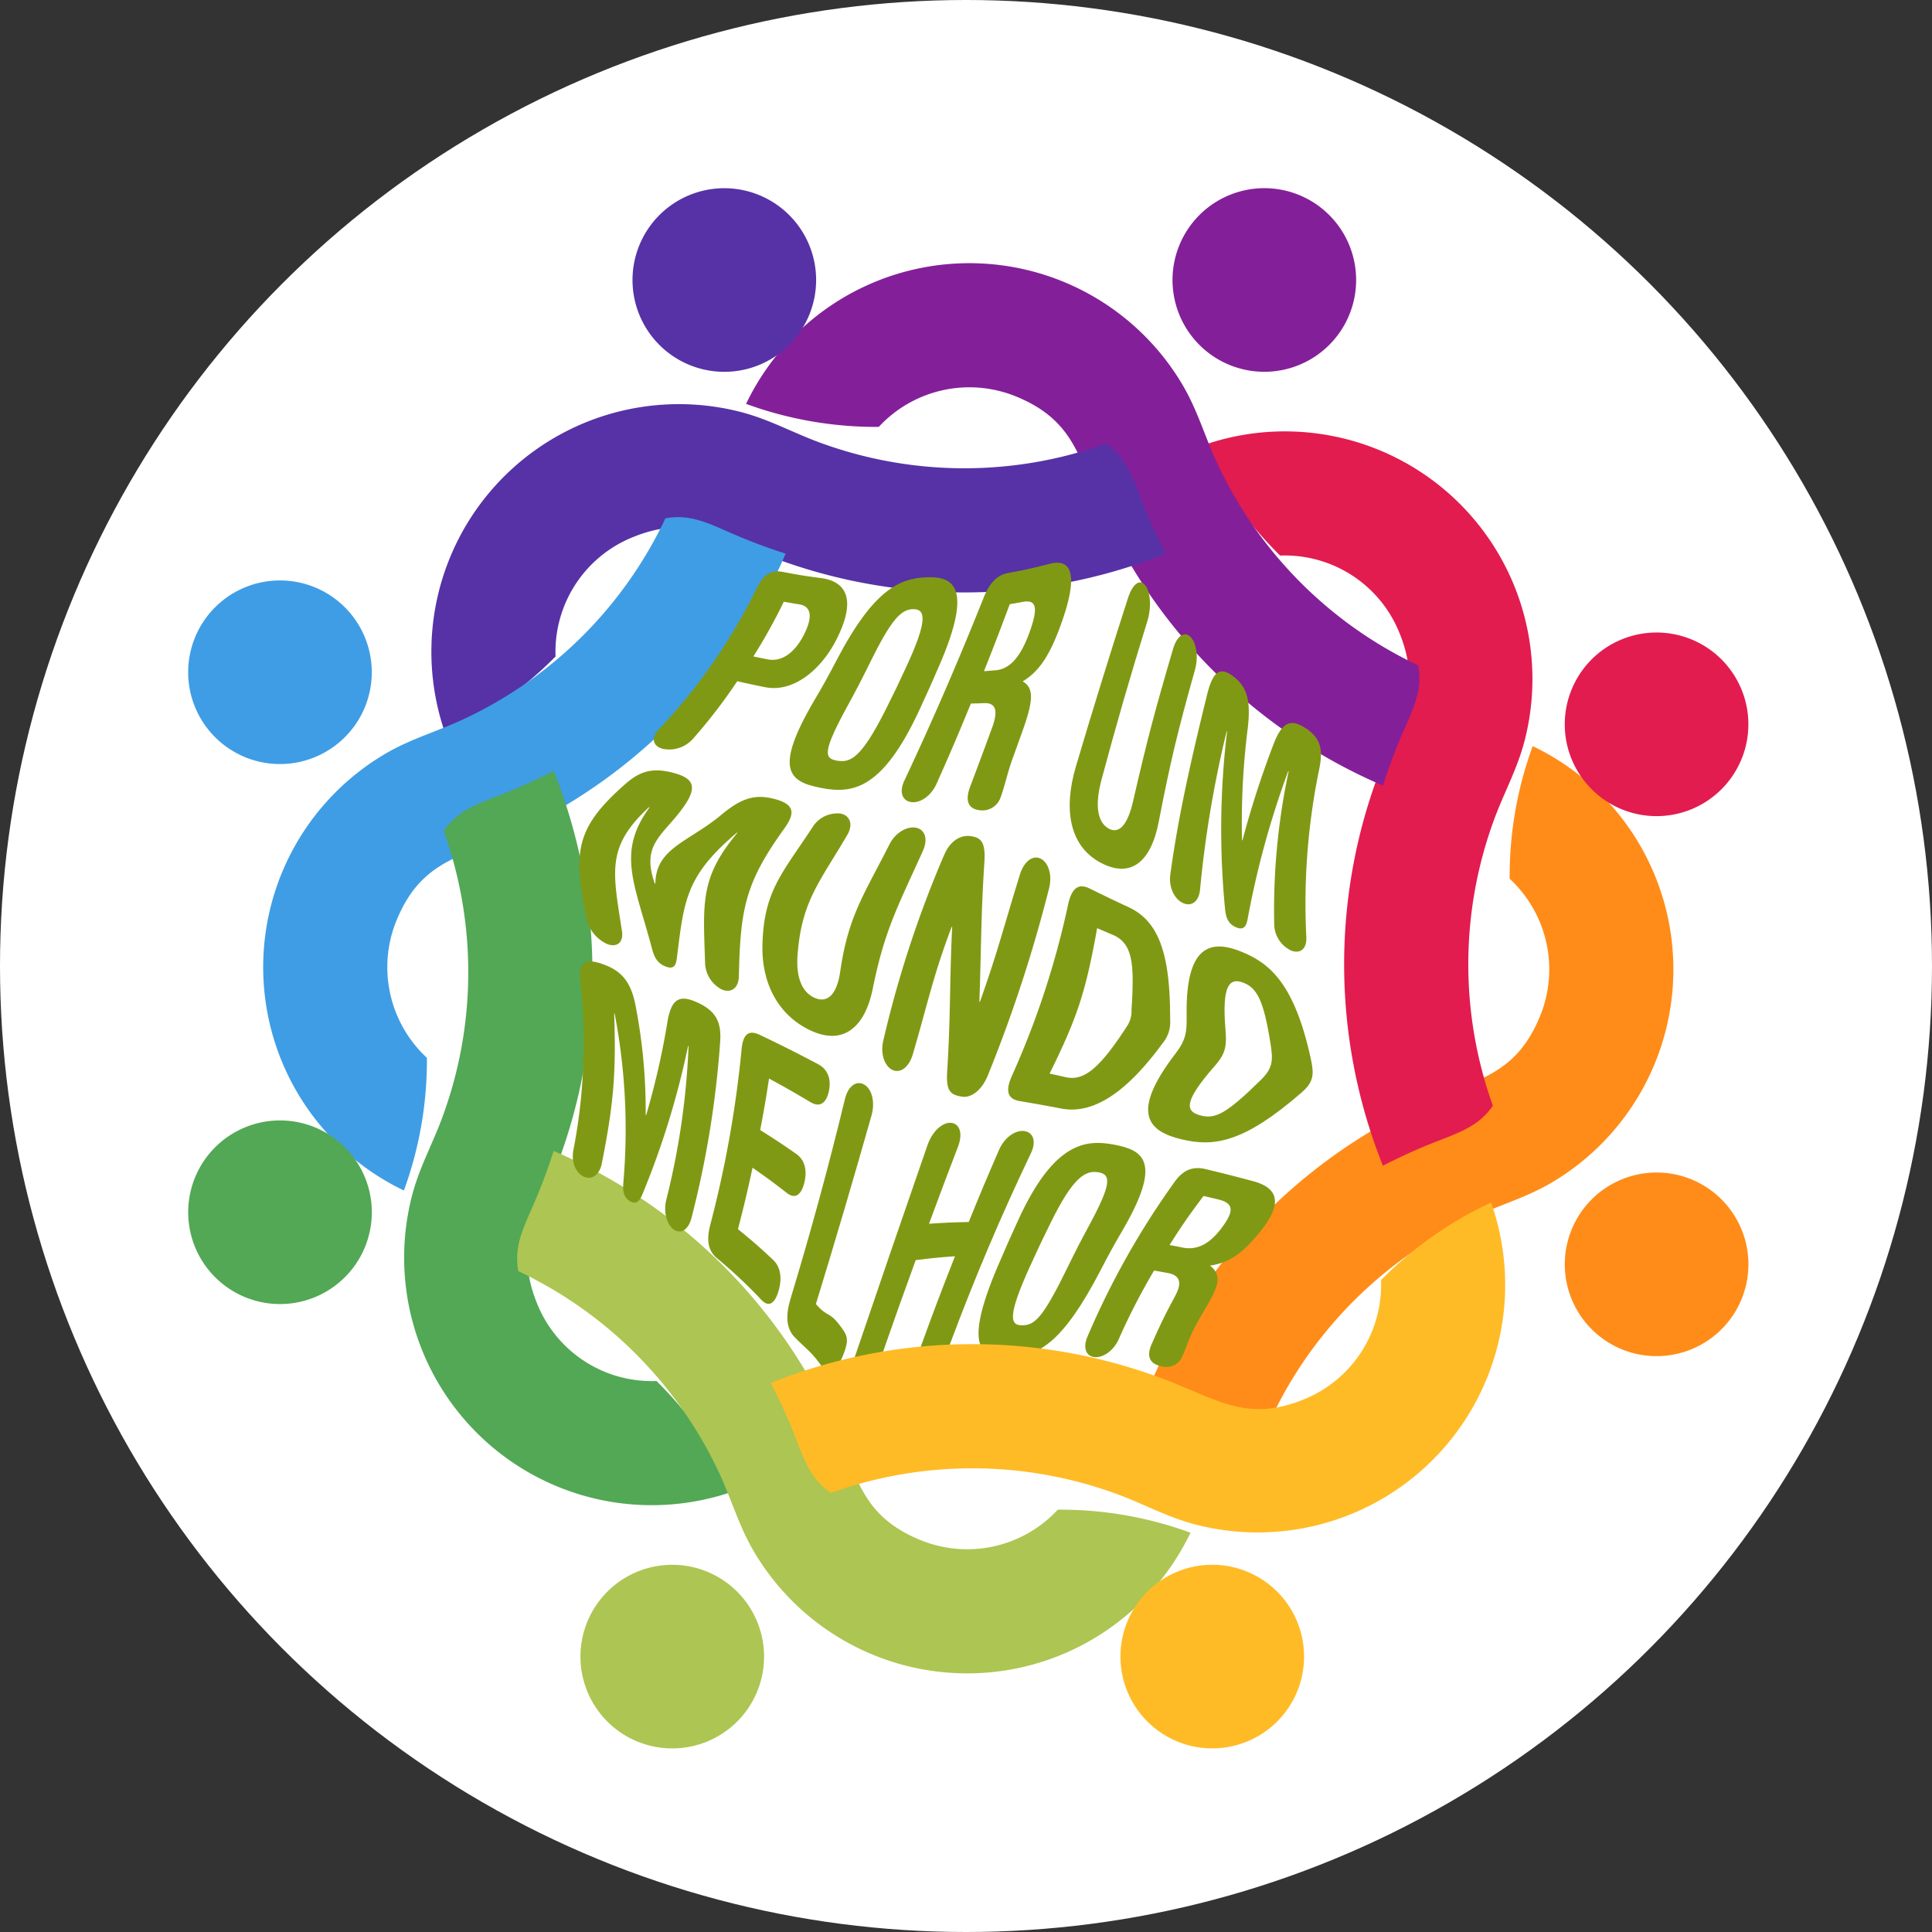
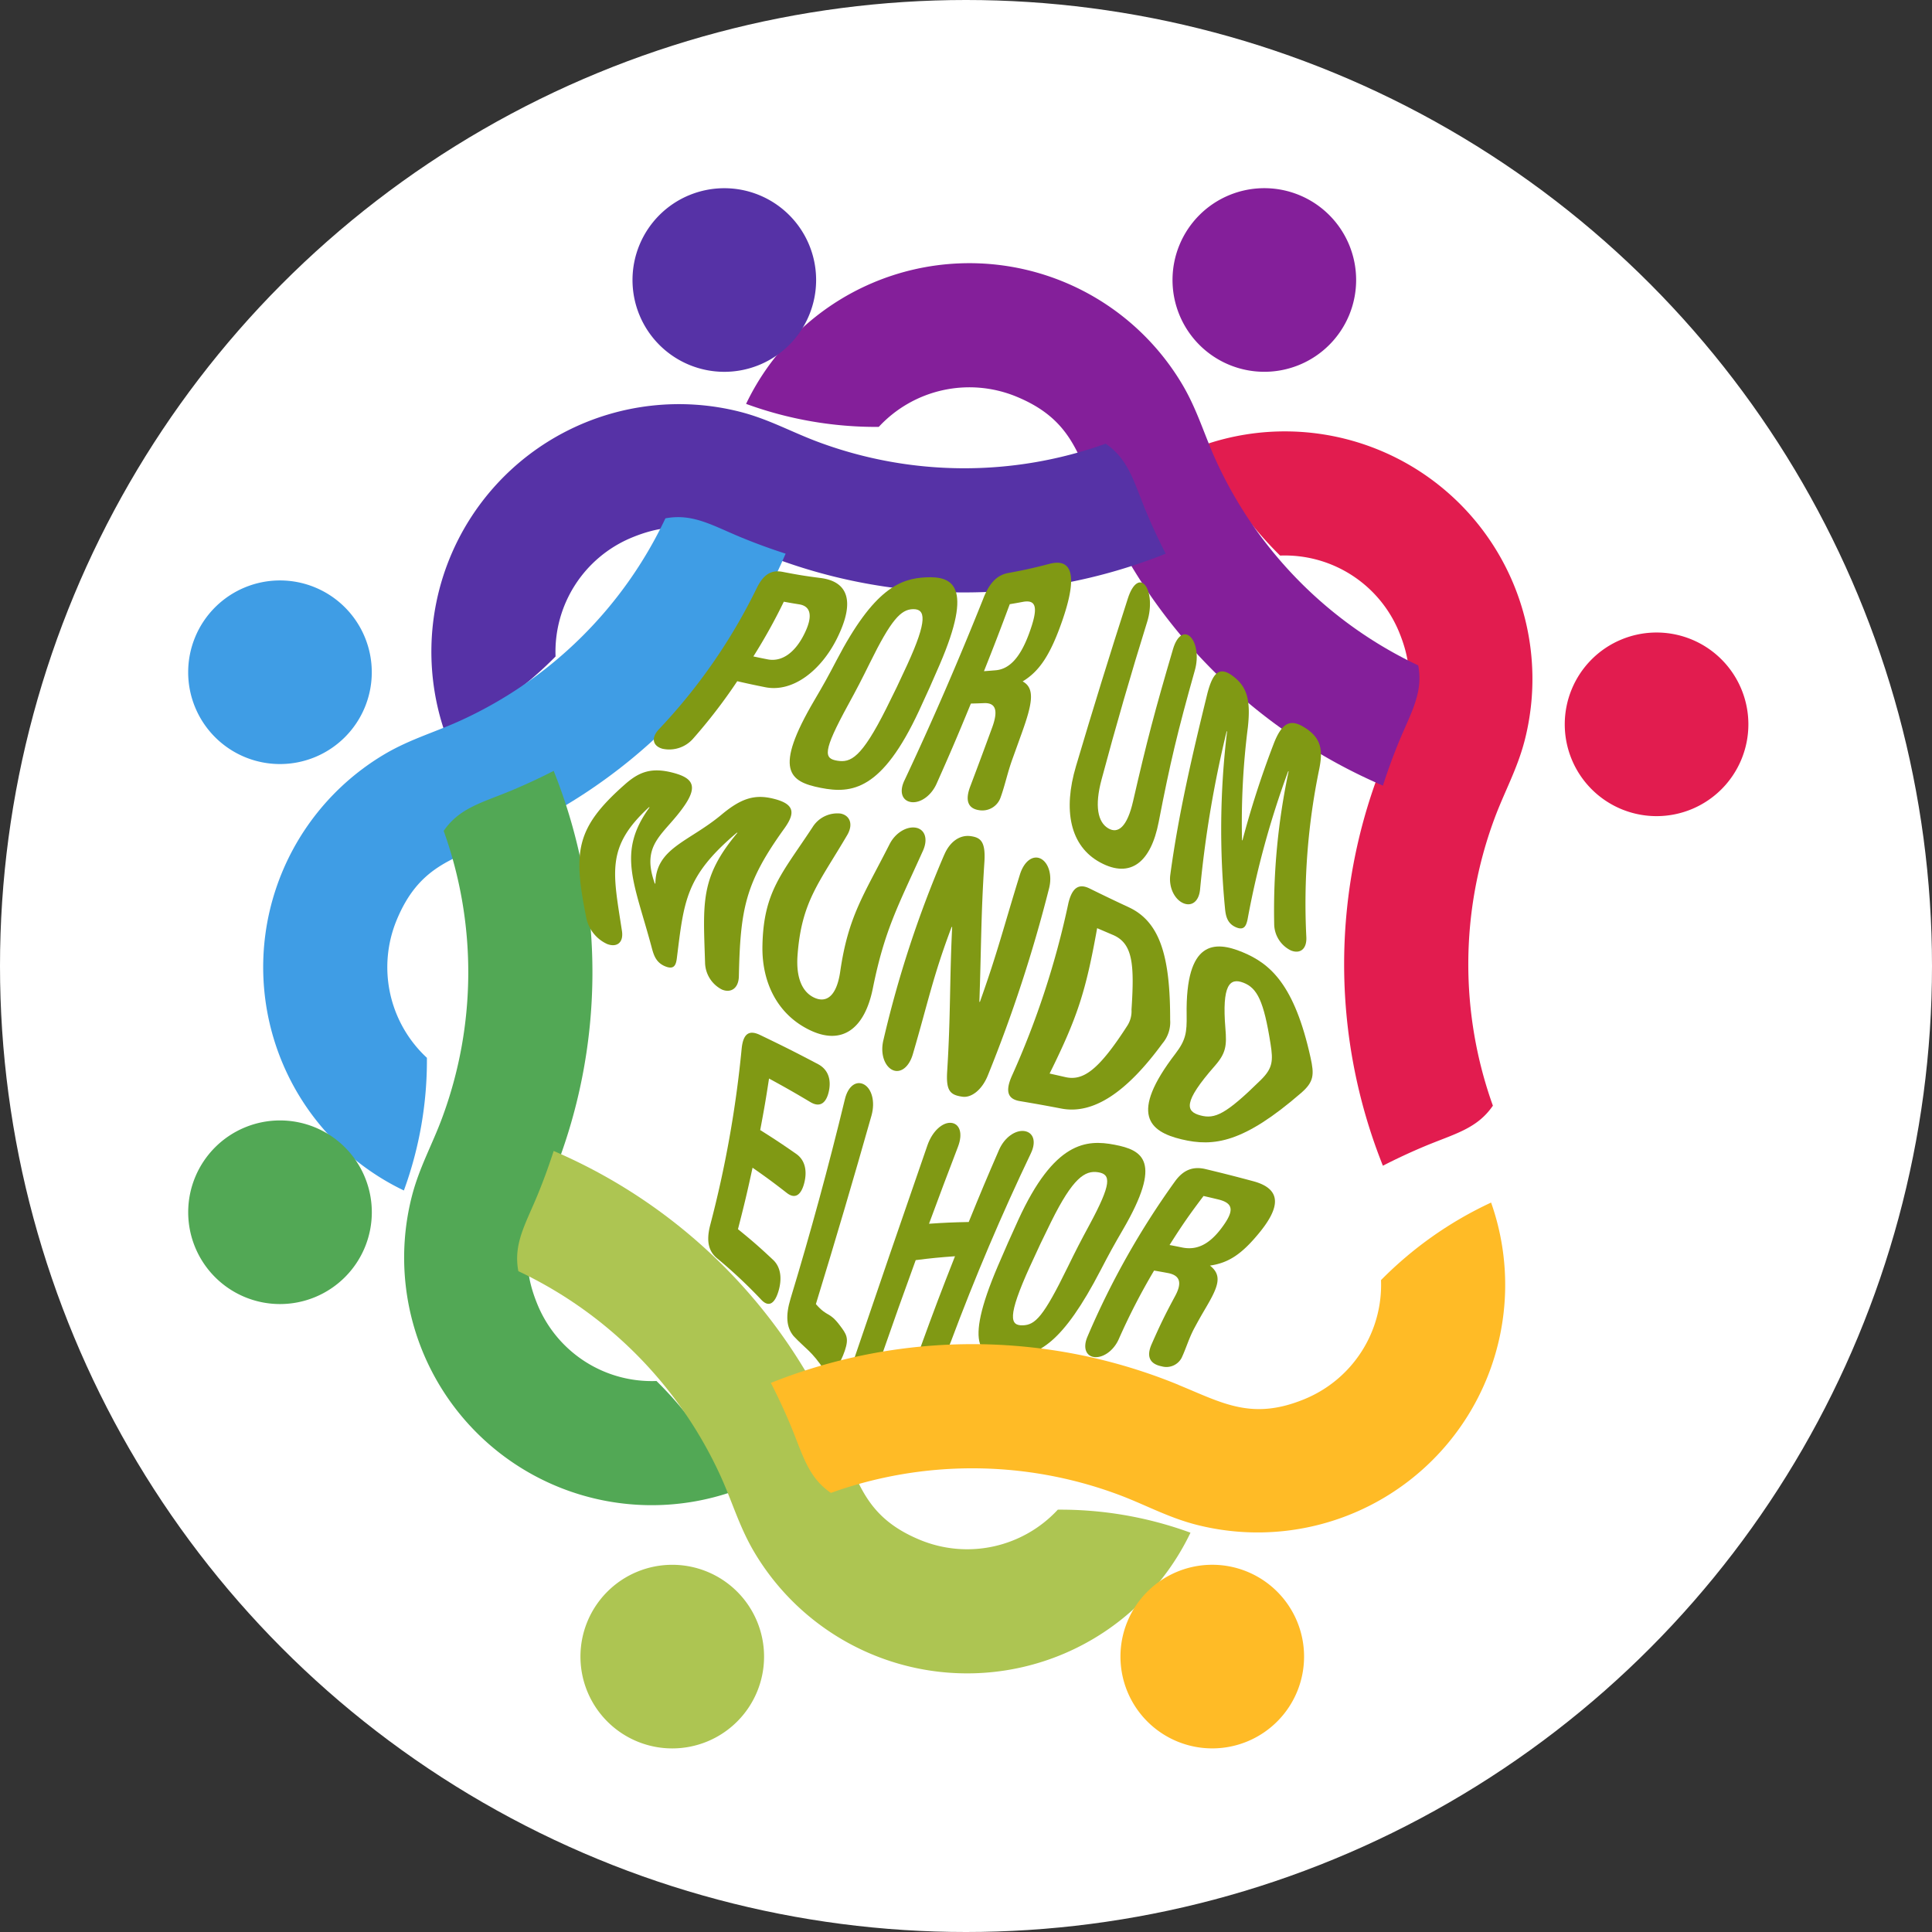
<svg xmlns="http://www.w3.org/2000/svg" width="421" height="421" viewBox="0 0 421 421">
  <rect x="0" y="0" width="421" height="421" fill="#333333" stroke="none" />
  <g id="logo-mundo-melhor-white" transform="translate(-591 -400)">
    <circle id="Elipse_1" data-name="Elipse 1" cx="210.5" cy="210.5" r="210.5" transform="translate(591 400)" fill="#fff" />
    <g id="logo-mundo-melhor" transform="translate(420.264 283.461)">
-       <path id="Caminho_1" data-name="Caminho 1" d="M534.185,391.644A20.006,20.006,0,1,0,508.05,402.47a20.006,20.006,0,0,0,26.136-10.827ZM468.64,347.315a118.274,118.274,0,0,0-63.121,62.513q4.76,1.528,9.428,3.437c6.434,2.633,10.721,5.394,16.767,4.26a91.261,91.261,0,0,1,44.319-43.918c5.784-2.676,11.274-4.162,16.875-7.474a53.945,53.945,0,0,0-4.207-95.073,82.531,82.531,0,0,0-5.017,28.91,26.908,26.908,0,0,1,6.58,30.042c-4.772,11.522-12.022,13.282-21.624,17.3Z" transform="translate(16.021 8.061)" fill="#ff8c18" fill-rule="evenodd" />
      <path id="Caminho_2" data-name="Caminho 2" d="M532,256.445a20.006,20.006,0,1,0-10.826,26.138A20.006,20.006,0,0,0,532,256.445Zm-77.691,15a118.278,118.278,0,0,0-.429,88.838q4.445-2.283,9.1-4.236c6.413-2.689,11.4-3.767,14.87-8.846a91.26,91.26,0,0,1,.283-62.392c2.2-5.984,5.029-10.915,6.648-17.218a53.944,53.944,0,0,0-70.2-64.252,82.513,82.513,0,0,0,16.9,23.99,26.913,26.913,0,0,1,25.9,16.592c4.773,11.522.891,17.893-3.06,27.526Z" transform="translate(18.2 10.275)" fill="#e21c4f" fill-rule="evenodd" />
      <path id="Caminho_3" data-name="Caminho 3" d="M445.839,159.067a20.006,20.006,0,1,0,10.828,26.138,20.006,20.006,0,0,0-10.828-26.138Zm-44.326,65.545a118.283,118.283,0,0,0,62.512,63.12q1.528-4.76,3.437-9.428c2.634-6.434,5.394-10.721,4.259-16.768A91.256,91.256,0,0,1,427.8,217.216c-2.676-5.784-4.162-11.274-7.475-16.875a53.944,53.944,0,0,0-95.072,4.207,82.519,82.519,0,0,0,28.911,5.016,26.909,26.909,0,0,1,30.042-6.579c11.522,4.772,13.282,12.022,17.3,21.624Z" transform="translate(8.061)" fill="#841f9a" fill-rule="evenodd" />
      <path id="Caminho_4" data-name="Caminho 4" d="M310.64,159.072A20.006,20.006,0,1,0,336.779,169.9a20.006,20.006,0,0,0-26.138-10.826Zm15,77.691a118.279,118.279,0,0,0,88.838.429q-2.286-4.444-4.237-9.1c-2.687-6.412-3.767-11.4-8.845-14.87a91.263,91.263,0,0,1-62.394-.283c-5.984-2.2-10.915-5.029-17.218-6.649a53.947,53.947,0,0,0-64.252,70.2,82.514,82.514,0,0,0,23.991-16.9,26.91,26.91,0,0,1,16.592-25.9c11.522-4.773,17.893-.891,27.527,3.06Z" transform="translate(10.275 0.001)" fill="#5632a6" fill-rule="evenodd" />
      <path id="Caminho_5" data-name="Caminho 5" d="M213.263,250.62A20.005,20.005,0,1,0,239.4,239.792a20.006,20.006,0,0,0-26.139,10.828Zm65.544,44.327a118.285,118.285,0,0,0,63.124-62.514q-4.76-1.528-9.428-3.437c-6.434-2.634-10.721-5.394-16.769-4.259a91.256,91.256,0,0,1-44.319,43.918c-5.784,2.676-11.274,4.164-16.875,7.475a53.945,53.945,0,0,0,4.206,95.073,82.519,82.519,0,0,0,5.017-28.911,26.91,26.91,0,0,1-6.58-30.04c4.773-11.523,12.022-13.284,21.624-17.3Z" transform="translate(0 4.753)" fill="#3f9de5" fill-rule="evenodd" />
      <path id="Caminho_6" data-name="Caminho 6" d="M213.268,388.4a20.006,20.006,0,1,0,10.826-26.138A20.006,20.006,0,0,0,213.268,388.4Zm77.69-15a118.279,118.279,0,0,0,.43-88.838q-4.444,2.285-9.1,4.237c-6.412,2.687-11.4,3.767-14.87,8.845a91.247,91.247,0,0,1-.283,62.393c-2.2,5.984-5.029,10.915-6.648,17.218a53.945,53.945,0,0,0,70.2,64.252,82.535,82.535,0,0,0-16.9-23.991,26.908,26.908,0,0,1-25.9-16.592c-4.773-11.522-.891-17.893,3.056-27.527Z" transform="translate(0.001 -0.046)" fill="#52a855" fill-rule="evenodd" />
      <path id="Caminho_7" data-name="Caminho 7" d="M304.816,479.989a20.006,20.006,0,1,0-10.825-26.138,20.006,20.006,0,0,0,10.825,26.138Zm44.327-65.544a118.276,118.276,0,0,0-62.513-63.123q-1.528,4.76-3.437,9.427c-2.633,6.434-5.393,10.722-4.259,16.769a91.256,91.256,0,0,1,43.919,44.318c2.676,5.784,4.162,11.274,7.474,16.875a53.946,53.946,0,0,0,95.073-4.206,82.511,82.511,0,0,0-28.91-5.017,26.912,26.912,0,0,1-30.042,6.58c-11.522-4.773-13.282-12.022-17.3-21.624Z" transform="translate(4.753 16.021)" fill="#adc552" fill-rule="evenodd" />
      <g id="Grupo_2" data-name="Grupo 2" transform="translate(295.554 239.166)">
        <g id="Grupo_1" data-name="Grupo 1" transform="translate(0 0)">
          <path id="Caminho_8" data-name="Caminho 8" d="M327.686,240.941c1.435-2.883,3.128-3.924,5.56-3.452,3.314.645,4.98.915,8.33,1.346,5.615.724,7.795,4.667,3.527,13.22-3.38,6.77-9.478,11.8-15.622,10.574-2.436-.488-3.655-.748-6.088-1.306a117.448,117.448,0,0,1-9.634,12.532,6.907,6.907,0,0,1-6.675,2.181c-2.04-.578-2.579-2.29-.769-4.233A123.229,123.229,0,0,0,327.686,240.941Zm-.779,14.982c1.236.265,1.855.392,3.093.636,3.094.612,5.848-1.444,7.768-5.075,2.285-4.324,1.654-6.506-.862-6.908-1.348-.216-2.022-.331-3.367-.578a121.337,121.337,0,0,1-6.63,11.925Z" transform="translate(-287.558 -235.508)" fill="#809914" />
          <path id="Caminho_9" data-name="Caminho 9" d="M339.308,256.477c8.1-15.524,13.818-17.776,19.461-18.04s10.521,1.587,2.966,19.085c-1.739,4.03-2.629,6.016-4.443,9.923-8.086,17.417-14.642,18.213-21.467,16.864s-10.348-3.808-1.371-19.08C336.47,261.806,337.442,260.053,339.308,256.477Zm2.507,9.736c-5.632,10.309-5.274,11.707-2.37,12.181s5.253-.56,10.676-11.376c1.872-3.74,2.788-5.64,4.561-9.507,4.523-9.86,3.963-12.179,1.292-12.14s-4.8,2.324-9.447,11.761c-1.824,3.7-2.766,5.52-4.712,9.081Z" transform="translate(-281.815 -235.258)" fill="#809914" />
          <path id="Caminho_10" data-name="Caminho 10" d="M366.483,243.795c1.34-3.51,3.05-5.241,5.468-5.687,3.629-.67,5.433-1.07,9.013-2,5.885-1.523,5.558,4.382,2.772,12.4-2.594,7.473-4.994,11.023-8.631,13.222,2.747,1.49,2.114,4.835-.158,11.17-.834,2.323-1.249,3.478-2.079,5.773-1.077,2.981-1.6,5.655-2.555,8.3a4.205,4.205,0,0,1-4.377,2.856c-2.537-.241-3.5-1.85-2.283-5.128,1.938-5.131,2.91-7.739,4.844-13.02,1.292-3.587.772-5.321-1.8-5.218-1.146.047-1.721.065-2.874.093-2.937,7.15-4.434,10.647-7.462,17.444-1.234,2.766-3.654,4.3-5.554,4.026s-2.712-2.176-1.423-4.8C355.522,270.169,361.13,257.192,366.483,243.795Zm.194,15.708c1.025-.074,1.536-.116,2.555-.2,2.647-.233,5.155-2.209,7.292-8.057,1.972-5.4,1.724-7.43-1.393-6.845-1.13.212-1.7.313-2.834.5-2.205,5.925-3.332,8.85-5.62,14.6Z" transform="translate(-277.079 -235.871)" fill="#809914" />
          <path id="Caminho_11" data-name="Caminho 11" d="M390.944,242.776c1.064-3.319,2.677-4.221,3.778-2.808s1.428,4.67.438,7.873q-5.33,17.107-9.966,34.455c-1.553,5.784-.8,9.248,1.428,10.6,2.183,1.321,4.166-.311,5.445-5.891,2.98-13,4.735-19.68,8.7-33.142.9-3.073,2.561-3.929,3.816-2.652s1.792,4.262.952,7.241c-3.779,13.42-5.372,20.1-7.893,33.108-1.679,8.657-6.072,12.387-12.723,8.8s-8.121-11.461-5.3-20.967Q385.062,261.019,390.944,242.776Z" transform="translate(-269.976 -235.041)" fill="#809914" />
          <path id="Caminho_12" data-name="Caminho 12" d="M404.036,259.693c1.2-4.519,2.638-6.144,5.97-3.381,2.6,2.159,3.485,4.884,2.836,10.812a164.584,164.584,0,0,0-1.273,24.608l.093.051a204.728,204.728,0,0,1,6.756-20.915c1.863-4.92,3.773-5.536,6.681-3.751,3.721,2.281,4.13,4.9,3.315,9.026a144.7,144.7,0,0,0-2.83,36.74c.116,2.647-1.425,3.672-3.356,2.886a6.482,6.482,0,0,1-3.65-5.838,146.1,146.1,0,0,1,3.143-33.184l-.088-.051a195.121,195.121,0,0,0-8.855,32.291c-.292,1.354-.731,2.511-2.552,1.711s-2.18-2.331-2.35-3.929a178.858,178.858,0,0,1,.434-38.73l-.081-.058a241.515,241.515,0,0,0-5.805,34.511c-.272,2.749-1.972,3.773-3.765,2.919s-3.107-3.382-2.712-6.188C397.753,285.821,400.823,272.8,404.036,259.693Z" transform="translate(-265.739 -231.278)" fill="#809914" />
          <path id="Caminho_13" data-name="Caminho 13" d="M302.073,275.379c3.06-2.7,5.792-3.837,10.821-2.428,3.932,1.1,4.932,2.838,2.353,6.754-4.387,6.6-9.887,8.35-6.673,17.28l.125.042c.083-7.809,7.3-9.07,14.489-15.1,4.281-3.567,7.2-4.368,11.078-3.454,4.961,1.17,4.9,3.238,2.511,6.562-8.514,11.821-9.562,17.485-9.884,32.175-.058,2.669-1.775,3.7-3.694,2.886a6.746,6.746,0,0,1-3.672-5.852c-.4-12.98-1.156-18.527,7.053-28.3l-.119-.032c-11.244,9.51-11.514,14.862-13.093,27.446-.185,1.329-.552,2.468-2.479,1.7s-2.474-2.248-2.9-3.786c-3.831-14.44-7.768-20.979-.552-30.877l-.122-.036c-9.436,8.67-7.853,14.151-5.9,26.963.4,2.6-1.149,3.628-3.181,2.871a8.029,8.029,0,0,1-4.579-5.69C290.782,290.153,291.18,284.978,302.073,275.379Z" transform="translate(-290.706 -227.093)" fill="#809914" />
          <path id="Caminho_14" data-name="Caminho 14" d="M335.218,282.9a6.352,6.352,0,0,1,6.127-2.958c1.99.411,2.81,2.312,1.417,4.692-6.106,10.414-9.958,14.453-10.821,26.2-.37,5.046,1.119,8.15,3.8,9.29,2.624,1.119,4.753-.577,5.5-5.755,1.747-12.063,5.084-16.582,10.754-27.753,1.292-2.549,3.786-3.929,5.706-3.6s2.776,2.358,1.557,5.057c-5.486,12.162-8.347,17.25-10.917,29.992-1.712,8.488-6.457,12.5-13.616,9.112s-10.579-10.443-10.433-18.372C324.51,296.9,328.564,293.038,335.218,282.9Z" transform="translate(-282.969 -225.284)" fill="#809914" />
          <path id="Caminho_15" data-name="Caminho 15" d="M358.832,287.986c1.17-2.8,3.339-4.424,5.764-4.088,2.167.3,3.261,1.175,3,5.537-.777,11.841-.68,18.694-1.1,30.558l.109.031c3.876-10.862,5.15-16.213,8.714-27.73.952-3.077,2.96-4.331,4.594-3.458s2.534,3.567,1.739,6.551a311.388,311.388,0,0,1-13.3,40.62c-1.306,3.27-3.65,4.923-5.5,4.678-2.82-.372-3.648-1.368-3.366-5.653.766-12.248.5-19.546,1.078-31.328l-.109-.03c-4.067,10.777-5.072,16.177-8.455,27.728-.891,3.04-2.88,4.27-4.534,3.4s-2.609-3.539-1.876-6.49a238.613,238.613,0,0,1,13.233-40.325Z" transform="translate(-277.898 -224.323)" fill="#809914" />
          <path id="Caminho_16" data-name="Caminho 16" d="M380.545,296.488c.81-3.473,2.273-4.481,4.636-3.32,3.375,1.659,5.095,2.484,8.593,4.12,6.9,3.228,8.99,11.021,8.973,24.51a7.14,7.14,0,0,1-1.685,5.149c-7.842,10.716-15.1,15.5-22,14.188-3.672-.7-5.494-1.026-9.088-1.632-2.605-.441-3.185-2.108-1.768-5.372a185.256,185.256,0,0,0,12.343-37.643ZM376.479,333.5c1.366.305,2.051.46,3.428.774,3.885.889,7.276-1.5,13.557-11.279a5.844,5.844,0,0,0,.862-3.414c.654-9.934.289-14.448-4.055-16.291-1.381-.587-2.068-.884-3.433-1.467C384.38,315.492,382.631,321.084,376.479,333.5Z" transform="translate(-272.579 -222.192)" fill="#809914" />
          <path id="Caminho_17" data-name="Caminho 17" d="M400.421,318.207c-.265-16.338,6.133-16.2,12.172-13.7s11.314,7.022,14.829,22.978c.809,3.672.769,5.256-2.04,7.689-12.509,10.843-18.992,11.821-26.069,10.122s-11.442-5.491-1.331-18.676C400.255,323.66,400.481,321.97,400.421,318.207Zm6.157,11.063c-7.046,8.024-6.333,9.965-3.161,10.812s5.534-.223,13.144-7.7c2.629-2.584,2.725-4.189,2.146-7.872-1.474-9.393-2.919-12.188-5.916-13.345s-4.7.5-3.924,9.97c.309,3.713.143,5.359-2.288,8.132Z" transform="translate(-266.659 -219.651)" fill="#809914" />
-           <path id="Caminho_18" data-name="Caminho 18" d="M292.664,310.617c-.4-4.1.427-5.819,5.207-4,3.74,1.419,5.864,3.73,6.855,9.254a119.691,119.691,0,0,1,2.139,23.507l.093.047a168.115,168.115,0,0,0,4.687-20.593c.866-4.852,2.648-5.652,6.212-4.114,4.559,1.972,5.547,4.644,5.227,8.858a212.945,212.945,0,0,1-6.215,38.119c-.694,2.8-2.421,3.662-3.885,2.621s-2.29-3.662-1.651-6.4a163.569,163.569,0,0,0,4.876-33.567l-.1-.047a181.069,181.069,0,0,1-9.925,32.258c-.557,1.348-1.224,2.474-2.743,1.583s-1.551-2.413-1.449-3.995a133.788,133.788,0,0,0-1.891-36.879l-.1-.042c.435,13.056-.109,19.683-2.7,32.708-.526,2.645-2.328,3.625-3.977,2.838s-2.706-3.1-2.22-5.727a122.535,122.535,0,0,0,1.562-36.427Z" transform="translate(-290.983 -219.018)" fill="#809914" />
          <path id="Caminho_19" data-name="Caminho 19" d="M321.251,361.226c3.17,2.574,4.7,3.913,7.655,6.686,1.792,1.684,1.923,4.3,1.174,6.814s-2,3.7-3.715,1.912a109.177,109.177,0,0,0-9.7-9.094c-1.858-1.573-2.34-3.766-1.48-7.149a242.5,242.5,0,0,0,6.868-38.492c.33-3.276,1.592-4.162,4.022-2.992,5.18,2.489,7.706,3.76,12.613,6.347,2.349,1.24,2.887,3.545,2.367,5.924s-1.8,3.676-4.012,2.358c-3.524-2.1-5.328-3.128-9.022-5.143-.68,4.455-1.066,6.7-1.924,11.227,3.212,2.024,4.78,3.06,7.836,5.19,2.052,1.428,2.388,3.876,1.768,6.324s-1.871,3.7-3.818,2.183c-2.9-2.258-4.391-3.357-7.453-5.491C323.276,353.163,322.64,355.845,321.251,361.226Z" transform="translate(-285.259 -216.004)" fill="#809914" />
          <path id="Caminho_20" data-name="Caminho 20" d="M340.094,380.05c1.463,1.935,2.033,2.742,1.1,5.519s-3,6.438-4.376,4.362c-2.9-4.367-4.207-4.769-6.807-7.562-1.541-1.881-1.777-4.4-.638-8.156q6.536-21.545,11.836-43.44c.716-2.987,2.57-4.107,4.189-3.2s2.465,3.648,1.616,6.724q-5.842,20.648-12.128,41.126C337.466,378.371,337.742,376.937,340.094,380.05Z" transform="translate(-281.916 -213.875)" fill="#809914" />
          <path id="Caminho_21" data-name="Caminho 21" d="M354,364.163c-2.984,8.2-4.475,12.388-7.429,20.863-1.14,3.271-3.369,5.843-5.1,6.413s-2.464-1.107-1.31-4.52q8.12-23.912,16.393-47.772c1.1-3.169,3.346-5.061,5.158-4.9s2.652,2.211,1.5,5.215c-2.516,6.578-3.784,9.939-6.31,16.773,3.424-.233,5.156-.309,8.652-.379,2.609-6.421,3.934-9.568,6.6-15.708,1.219-2.8,3.622-4.37,5.515-4.111s2.707,2.176,1.433,4.842q-9.61,20.11-17.422,41.017c-1.121,2.984-3.358,5.191-5.13,5.549s-2.579-1.306-1.452-4.408c2.919-8.035,4.42-11.988,7.465-19.72C359.118,363.564,357.4,363.734,354,364.163Z" transform="translate(-279.279 -212.197)" fill="#809914" />
          <path id="Caminho_22" data-name="Caminho 22" d="M370.9,354.562c7.84-17.121,14.824-17.578,20.968-16.4s10.56,3.539,1.842,18.506c-2.007,3.447-2.976,5.209-4.842,8.8-8.318,16.019-13.547,18.661-19.784,19.036s-10.36-1.825-2.614-19.937C368.213,360.507,369.1,358.5,370.9,354.562Zm2.614,9.979c-5.133,11.28-4.352,13.05-1.632,12.978s4.508-1.863,9.775-12.648c1.82-3.726,2.761-5.556,4.7-9.143,4.942-9.144,4.776-11.123,1.935-11.568s-5.476,1.2-10.229,10.8C376.2,358.727,375.292,360.645,373.519,364.541Z" transform="translate(-273.831 -211.346)" fill="#809914" />
-           <path id="Caminho_23" data-name="Caminho 23" d="M400.5,345.155c1.845-2.594,3.981-3.4,6.732-2.739,4.128.993,6.2,1.521,10.345,2.63,6.816,1.825,5.422,6.261,1.331,11.255-3.808,4.651-6.687,6.557-10.744,7.137,2.8,2.188,1.779,4.642-.944,9.269-1,1.7-1.484,2.556-2.423,4.295-1.219,2.26-1.812,4.432-2.8,6.533a3.751,3.751,0,0,1-4.324,1.863c-2.477-.486-3.448-1.989-2.244-4.774,1.918-4.356,2.958-6.481,5.182-10.617,1.5-2.814,1.064-4.446-1.62-4.948-1.2-.224-1.8-.331-3-.536a140.343,140.343,0,0,0-7.718,14.991c-1.145,2.525-3.39,4.012-5.206,3.867s-2.7-1.926-1.569-4.512a175.476,175.476,0,0,1,19-33.714Zm-1.134,13.8c1.093.2,1.639.316,2.732.537,2.835.578,5.632-.278,8.592-4.232,2.732-3.649,2.77-5.4-.739-6.242-1.273-.307-1.908-.456-3.18-.748-3.111,4.114-4.6,6.255-7.405,10.682Z" transform="translate(-269.324 -210.282)" fill="#809914" />
+           <path id="Caminho_23" data-name="Caminho 23" d="M400.5,345.155c1.845-2.594,3.981-3.4,6.732-2.739,4.128.993,6.2,1.521,10.345,2.63,6.816,1.825,5.422,6.261,1.331,11.255-3.808,4.651-6.687,6.557-10.744,7.137,2.8,2.188,1.779,4.642-.944,9.269-1,1.7-1.484,2.556-2.423,4.295-1.219,2.26-1.812,4.432-2.8,6.533a3.751,3.751,0,0,1-4.324,1.863c-2.477-.486-3.448-1.989-2.244-4.774,1.918-4.356,2.958-6.481,5.182-10.617,1.5-2.814,1.064-4.446-1.62-4.948-1.2-.224-1.8-.331-3-.536a140.343,140.343,0,0,0-7.718,14.991c-1.145,2.525-3.39,4.012-5.206,3.867s-2.7-1.926-1.569-4.512a175.476,175.476,0,0,1,19-33.714m-1.134,13.8c1.093.2,1.639.316,2.732.537,2.835.578,5.632-.278,8.592-4.232,2.732-3.649,2.77-5.4-.739-6.242-1.273-.307-1.908-.456-3.18-.748-3.111,4.114-4.6,6.255-7.405,10.682Z" transform="translate(-269.324 -210.282)" fill="#809914" />
        </g>
      </g>
      <path id="Caminho_24" data-name="Caminho 24" d="M442.6,477.806a20.006,20.006,0,1,0-26.138-10.828A20.006,20.006,0,0,0,442.6,477.806Zm-15-77.691a118.284,118.284,0,0,0-88.838-.43q2.283,4.444,4.236,9.1c2.689,6.412,3.766,11.4,8.846,14.87a91.256,91.256,0,0,1,62.392.283c5.984,2.2,10.915,5.029,17.218,6.648a53.945,53.945,0,0,0,64.252-70.2,82.509,82.509,0,0,0-23.99,16.9,26.911,26.911,0,0,1-16.592,25.9c-11.521,4.773-17.893.891-27.526-3.056Z" transform="translate(-0.046 18.2)" fill="#ffbb26" fill-rule="evenodd" />
    </g>
  </g>
</svg>